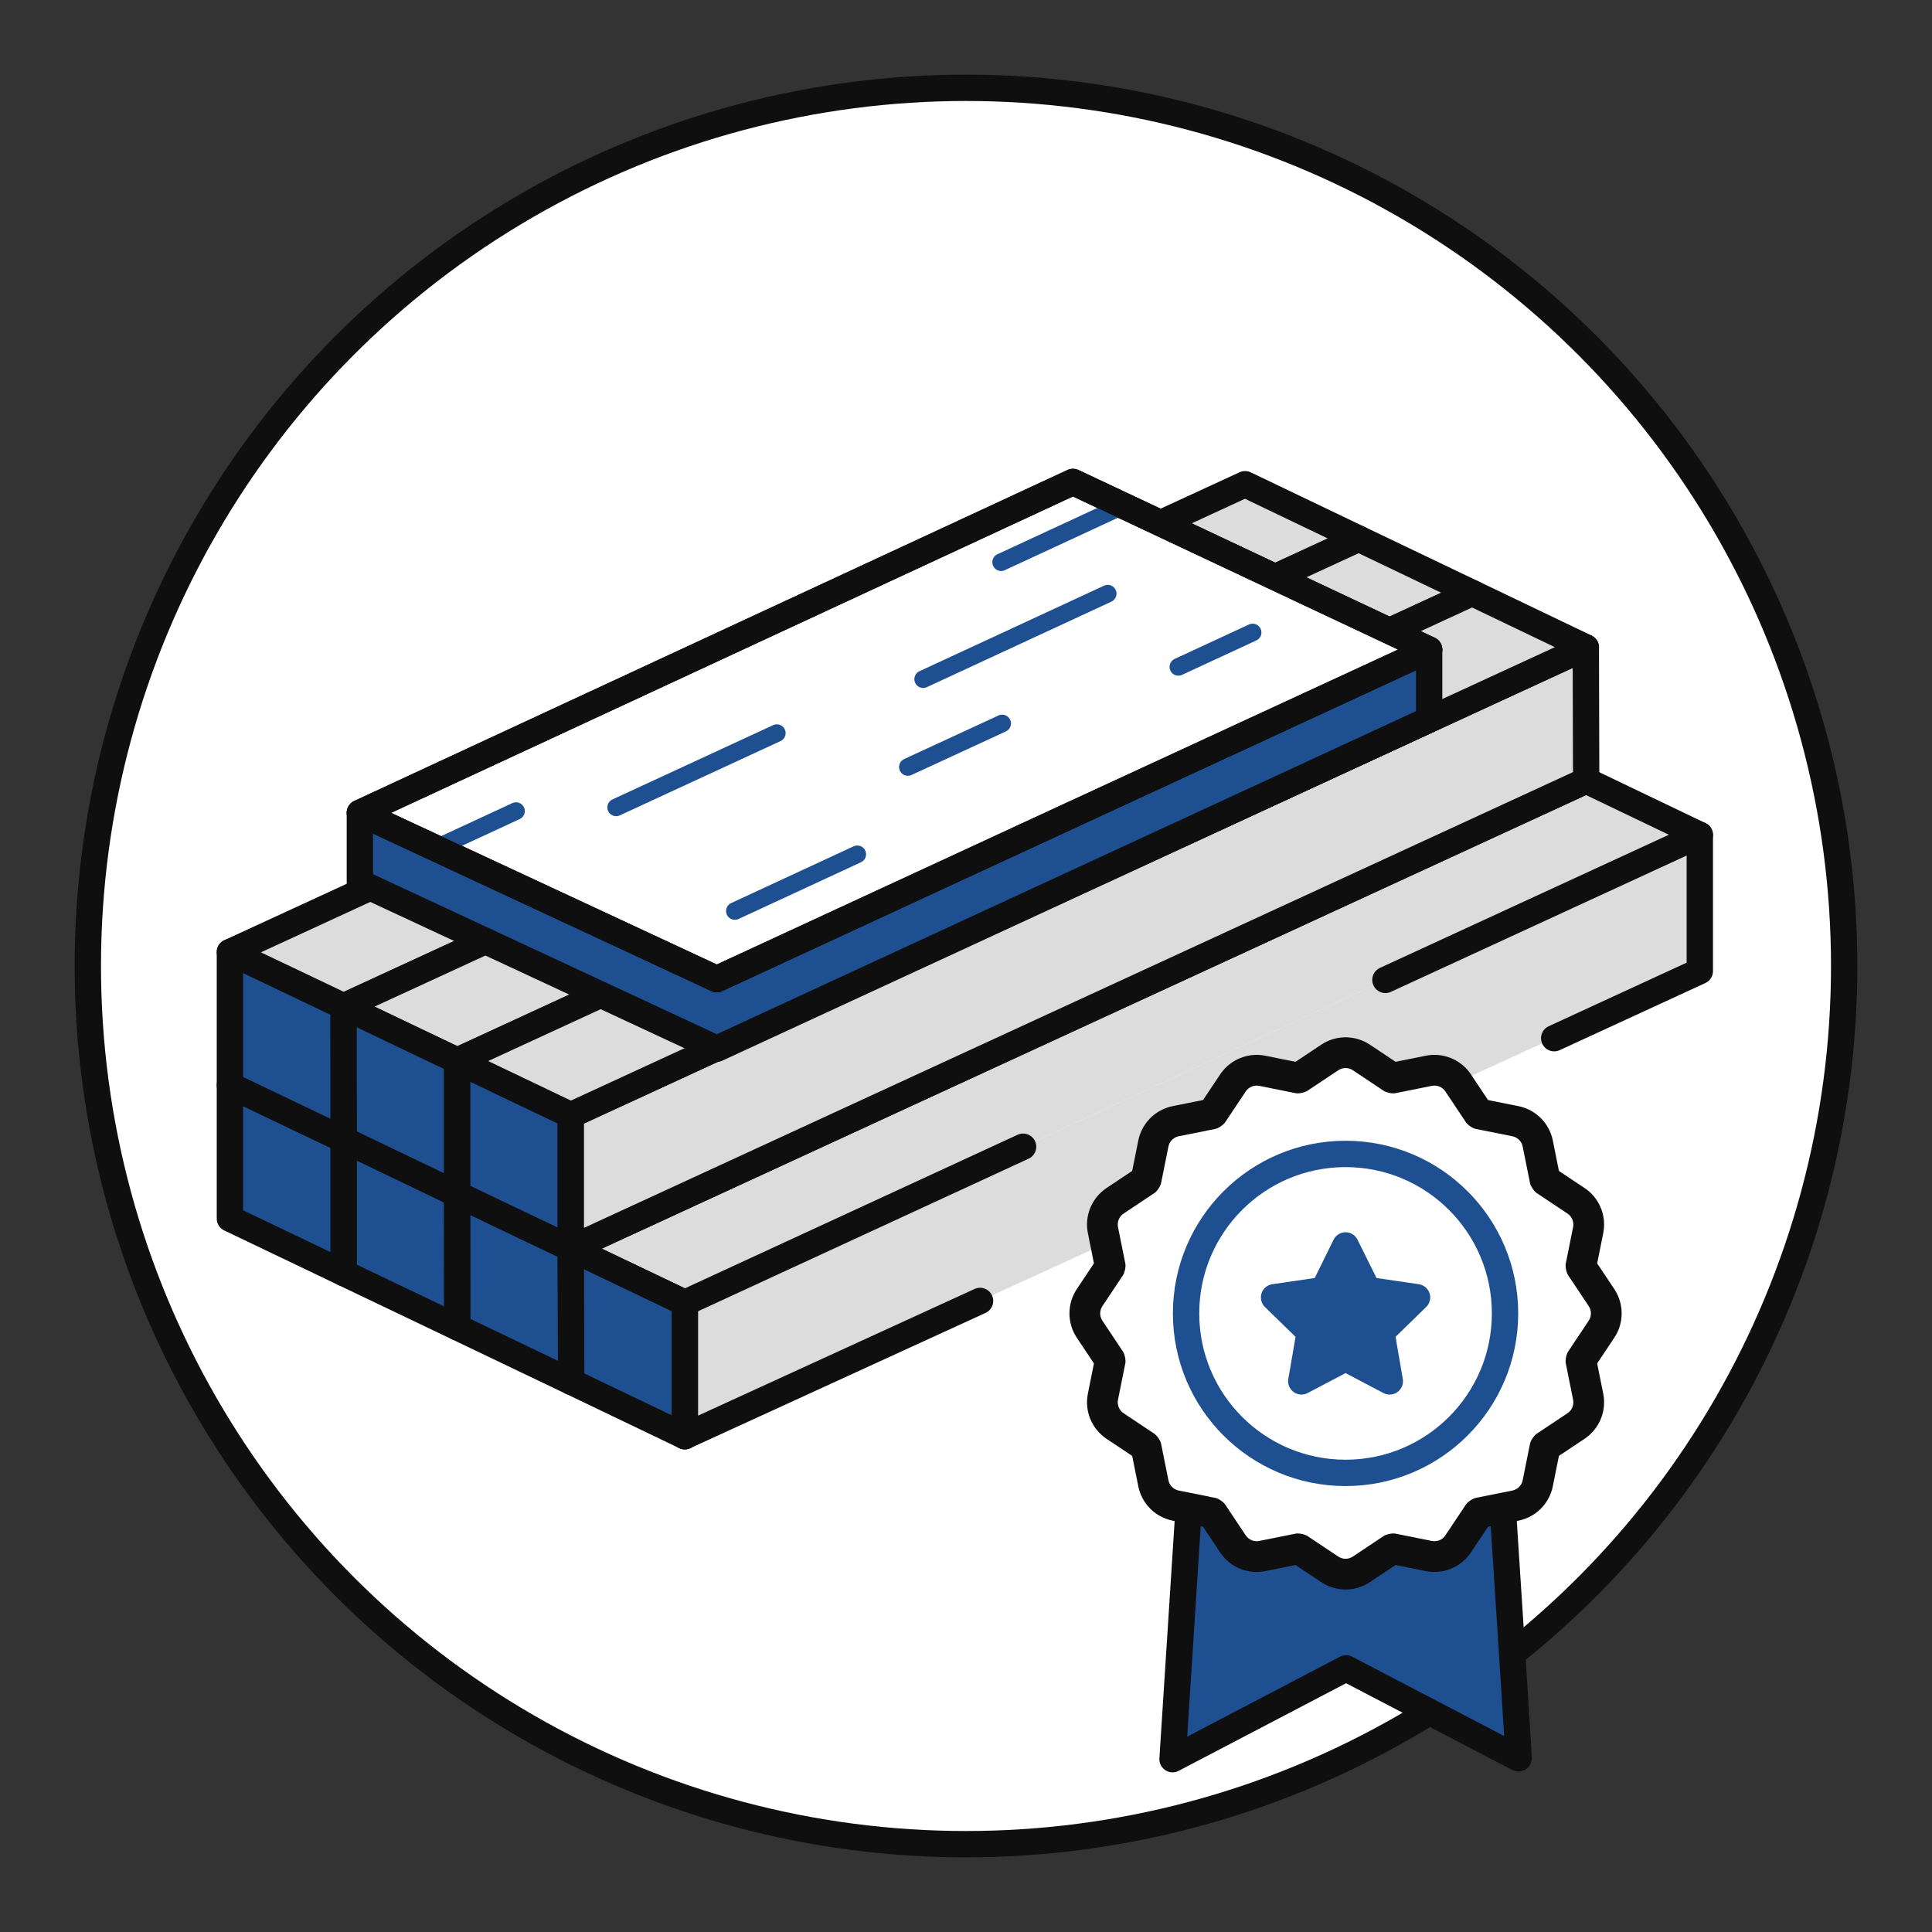
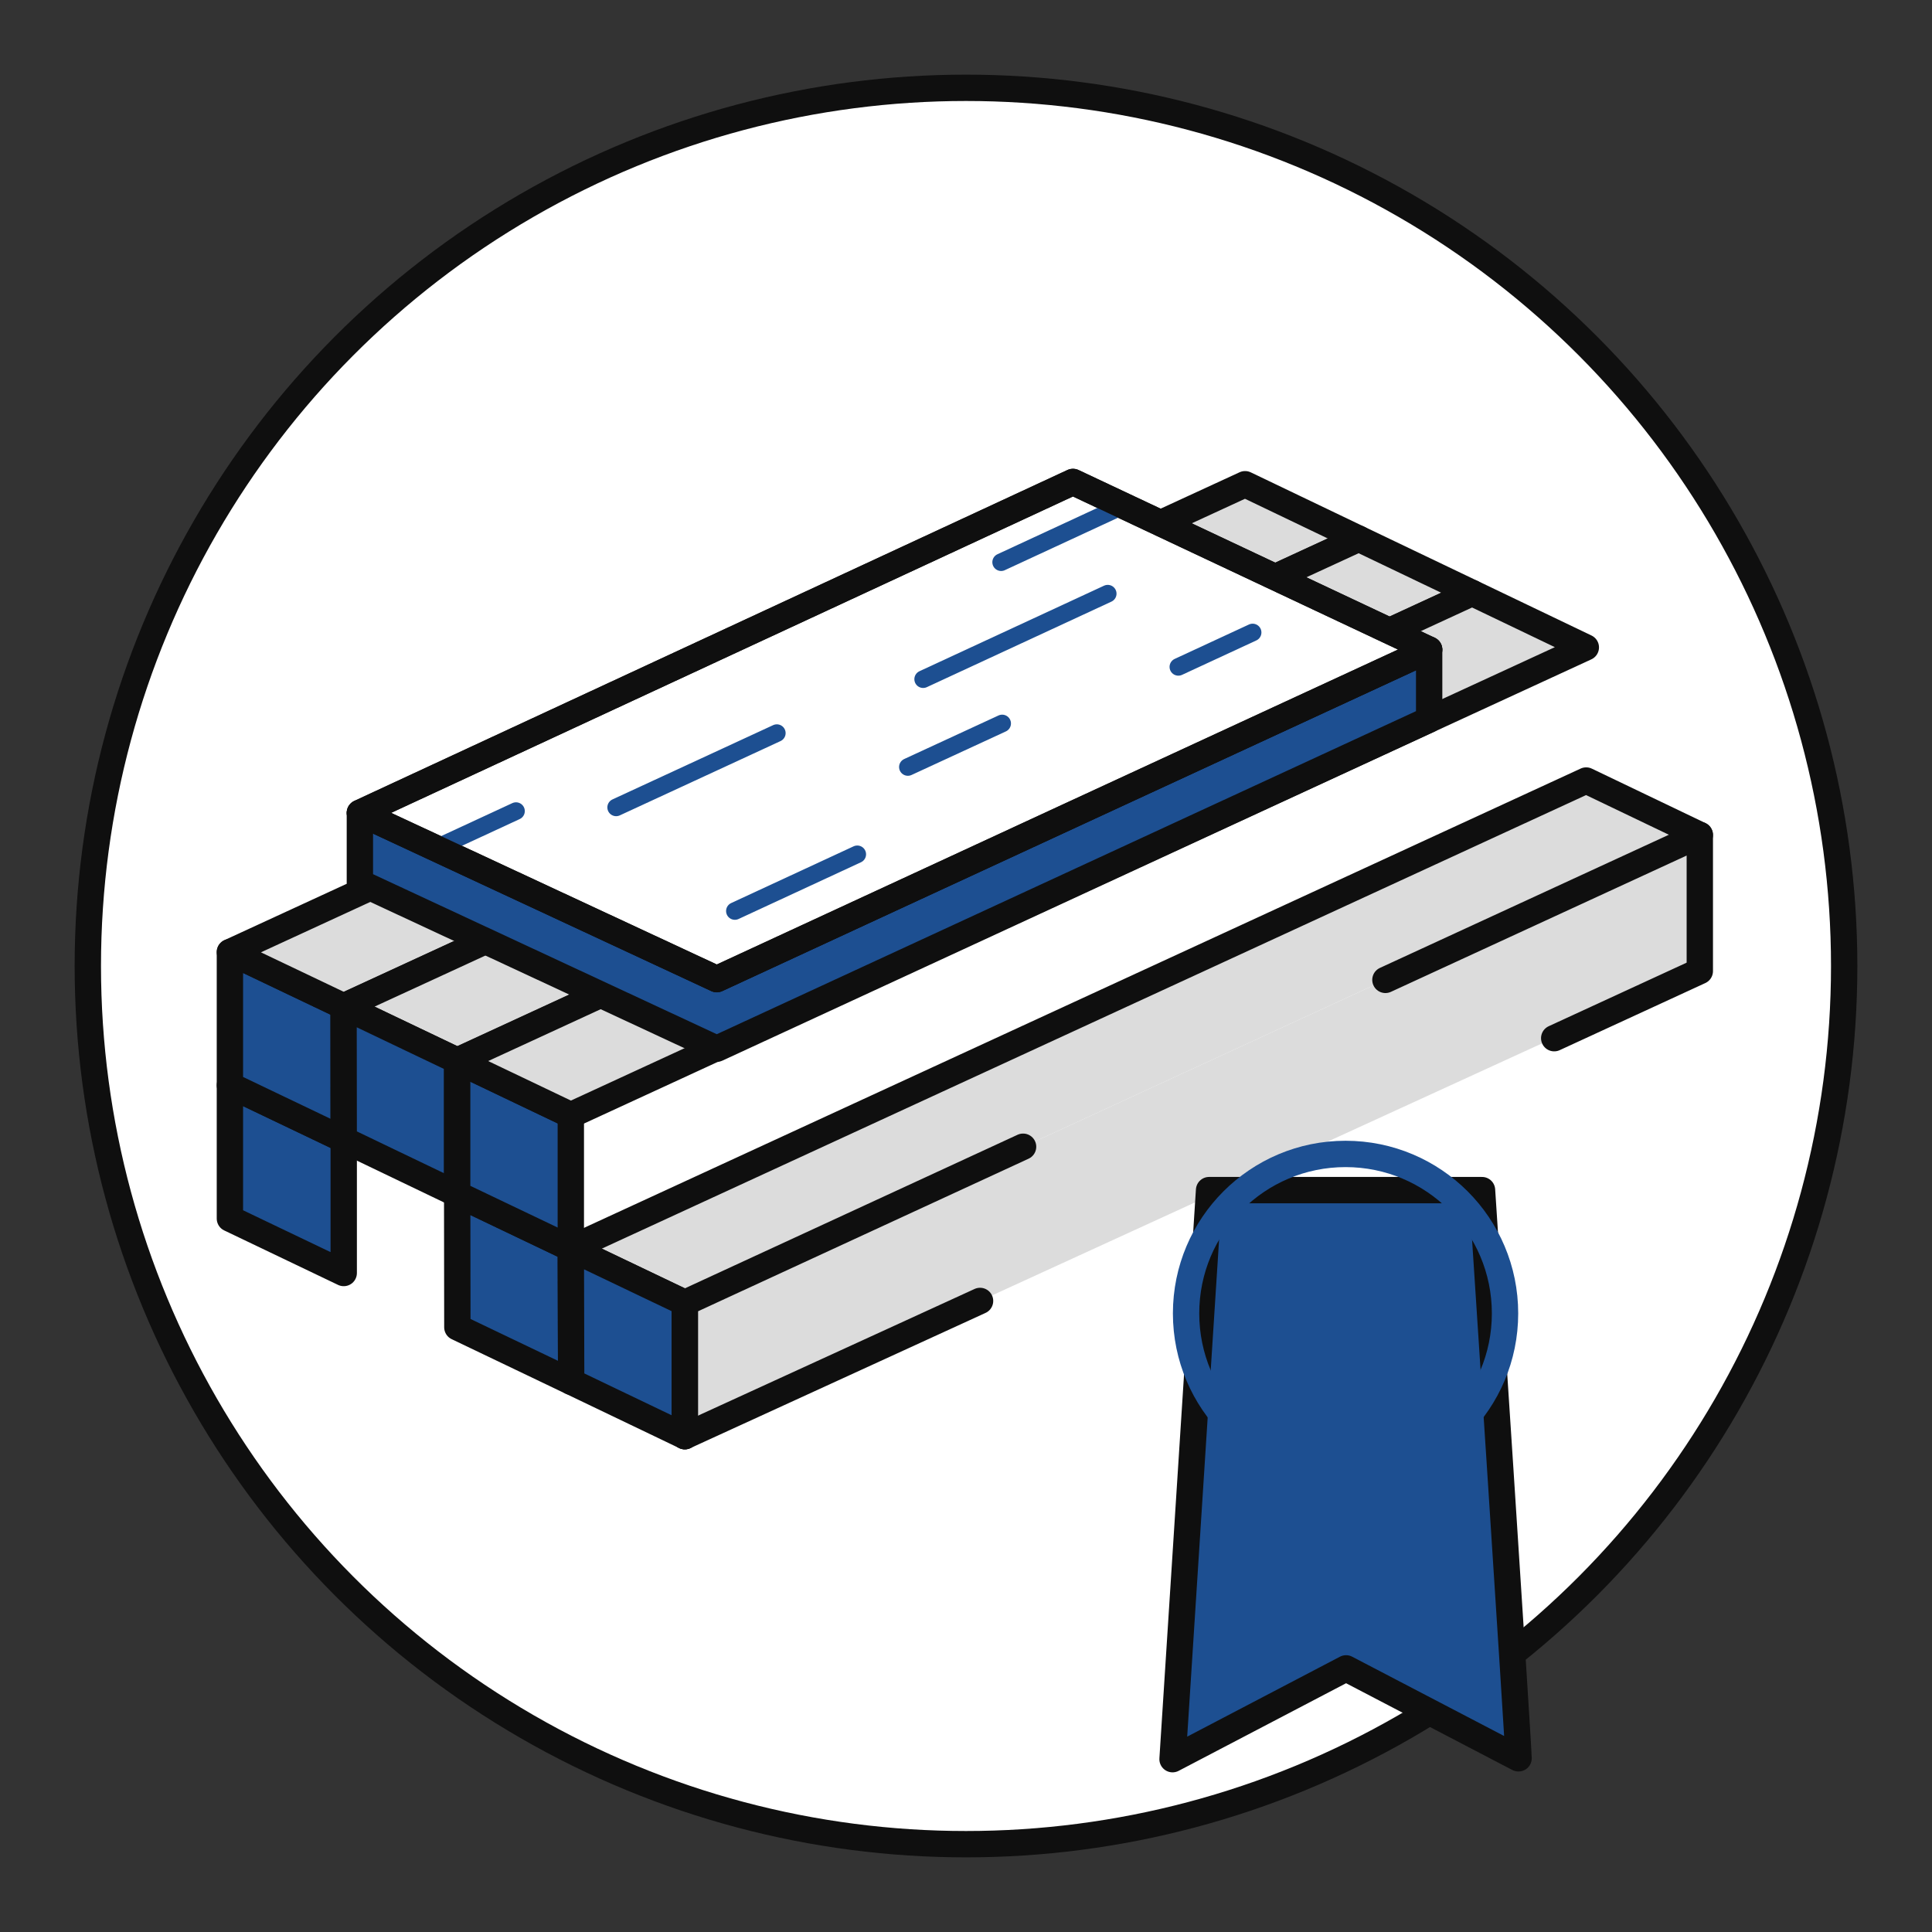
<svg xmlns="http://www.w3.org/2000/svg" id="Capa_1" data-name="Capa 1" viewBox="0 0 110 110">
  <rect x="0" y="0" width="110" height="110" fill="#333333" stroke="none" />
  <defs>
    <style>
      .cls-1, .cls-2, .cls-3, .cls-4, .cls-5, .cls-6, .cls-7, .cls-8, .cls-9 {
        stroke-linecap: round;
        stroke-linejoin: round;
      }

      .cls-1, .cls-2, .cls-4, .cls-5, .cls-6, .cls-7 {
        stroke-width: 1.5px;
      }

      .cls-1, .cls-2, .cls-5, .cls-7, .cls-8 {
        stroke: #0f0f0f;
      }

      .cls-1, .cls-3 {
        fill: #1d4f91;
      }

      .cls-2, .cls-6 {
        fill: #fff;
      }

      .cls-3 {
        stroke-width: 1.52px;
      }

      .cls-3, .cls-4, .cls-9 {
        stroke: #1d4f91;
      }

      .cls-4, .cls-7, .cls-9 {
        fill: none;
      }

      .cls-5, .cls-10 {
        fill: #dcdcdc;
      }

      .cls-6 {
        stroke: #fff;
      }

      .cls-8 {
        fill: #ff671f;
        stroke-width: 5px;
      }
    </style>
  </defs>
  <circle class="cls-2" cx="55" cy="55" r="50" />
  <g>
    <g>
      <polygon class="cls-1" points="13.09 61.79 19.57 64.88 19.57 72.48 13.09 69.38 13.09 61.79" />
-       <polygon class="cls-1" points="19.57 64.88 26.03 67.99 26.04 75.57 19.57 72.48 19.57 64.88" />
      <g>
        <polygon class="cls-1" points="13.09 54.21 19.57 57.3 19.57 64.89 13.09 61.79 13.09 54.21" />
        <polygon class="cls-5" points="77.36 30.67 70.89 27.57 13.09 54.21 19.57 57.3 77.36 30.67" />
      </g>
      <polygon class="cls-1" points="26.03 67.99 32.5 71.08 32.52 78.67 26.04 75.57 26.03 67.99" />
      <g>
        <path class="cls-10" d="M38.99,81.77v-7.59s57.79-26.64,57.79-26.64v7.75l-57.79,26.48" />
        <polyline class="cls-5" points="96.78 47.54 90.31 44.44 32.5 71.08 38.99 74.18" />
        <polygon class="cls-1" points="32.5 71.08 38.99 74.18 38.99 81.77 32.52 78.67 32.5 71.08" />
        <g>
          <line class="cls-7" x1="55.8" y1="74.07" x2="38.99" y2="81.77" />
          <path class="cls-7" d="M78.88,55.79l17.9-8.25v7.75l-8.29,3.82" />
          <polyline class="cls-7" points="38.99 81.77 38.99 74.18 58.25 65.29" />
        </g>
      </g>
      <g>
        <polygon class="cls-5" points="83.82 33.76 77.36 30.67 19.56 57.3 26.03 60.39 83.82 33.76" />
        <polyline class="cls-1" points="19.56 57.3 19.57 64.89 26.03 67.99 26.03 60.39 19.56 57.3" />
      </g>
      <g>
        <polygon class="cls-1" points="26.03 60.4 32.5 63.49 32.5 71.08 26.03 67.99 26.03 60.4" />
-         <path class="cls-5" d="M32.5,71.08v-7.59l57.79-26.63c0,.35.02,7.23.02,7.58l-57.81,26.64" />
        <polygon class="cls-5" points="90.29 36.86 83.82 33.76 26.03 60.4 32.5 63.49 90.29 36.86" />
      </g>
      <g>
        <path class="cls-1" d="M61.09,46.37l20.28-9.38c0,1.33,0,2.65,0,3.98l-20.28,9.37-20.28,9.37s-20.32-9.46-20.32-9.46v-3.96l20.32,9.46c6.76-3.13,13.52-6.26,20.28-9.38" />
        <polyline class="cls-2" points="61.09 46.36 81.37 36.99 61.09 27.44 40.79 36.86 20.49 46.28 40.81 55.74 61.09 46.36" />
        <g>
          <line class="cls-9" x1="25.15" y1="48.14" x2="29.38" y2="46.18" />
          <line class="cls-9" x1="41.84" y1="51.87" x2="48.81" y2="48.64" />
          <line class="cls-9" x1="57" y1="32.01" x2="63.97" y2="28.78" />
          <line class="cls-9" x1="52.56" y1="38.67" x2="63.07" y2="33.8" />
          <line class="cls-9" x1="67.09" y1="37.97" x2="71.32" y2="36.01" />
          <line class="cls-9" x1="51.69" y1="43.67" x2="57.06" y2="41.19" />
          <line class="cls-9" x1="35.08" y1="45.97" x2="44.23" y2="41.74" />
        </g>
        <polyline class="cls-7" points="61.09 46.36 81.37 36.99 61.09 27.44 40.79 36.86 20.49 46.28 40.81 55.74 61.09 46.36" />
      </g>
    </g>
    <g>
      <path class="cls-1" d="M86.46,100.11c0-.69-2.08-32.35-2.08-32.35h-15.54l-2.08,32.4,9.88-5.17,9.81,5.12Z" />
      <g>
-         <path class="cls-8" d="M76.61,61.56h0l1.77,1.18c.3.2.84.31,1.2.24l2.09-.42,1.18,1.77c.2.3.66.61,1.02.68l2.09.42.42,2.09c.07.36.38.81.68,1.02l1.77,1.18-.42,2.09c-.07.36.04.89.24,1.2l1.18,1.77-1.18,1.77c-.2.3-.31.84-.24,1.2l.42,2.09-1.77,1.18c-.3.2-.61.66-.68,1.02l-.42,2.09-2.09.42c-.36.07-.81.38-1.02.68l-1.18,1.77-2.09-.42c-.36-.07-.89.04-1.2.24l-1.77,1.18-1.77-1.18c-.3-.2-.84-.31-1.2-.24l-2.09.42-1.18-1.77c-.2-.3-.66-.61-1.02-.68l-2.09-.42-.42-2.09c-.07-.36-.38-.81-.68-1.02l-1.77-1.18.42-2.09c.07-.36-.04-.89-.24-1.2l-1.18-1.77,1.18-1.77c.2-.3.31-.84.24-1.2l-.42-2.09,1.77-1.18c.3-.2.61-.66.68-1.02l.42-2.09,2.09-.42c.36-.07.81-.38,1.02-.68l1.18-1.77,2.09.42c.36.07.89-.04,1.2-.24l1.77-1.18Z" />
-         <path class="cls-6" d="M76.61,61.56h0l1.77,1.18c.3.2.84.31,1.2.24l2.09-.42,1.18,1.77c.2.3.66.61,1.02.68l2.09.42.42,2.09c.07.36.38.81.68,1.02l1.77,1.18-.42,2.09c-.07.36.04.89.24,1.2l1.18,1.77-1.18,1.77c-.2.3-.31.84-.24,1.2l.42,2.09-1.77,1.18c-.3.2-.61.66-.68,1.02l-.42,2.09-2.09.42c-.36.07-.81.38-1.02.68l-1.18,1.77-2.09-.42c-.36-.07-.89.04-1.2.24l-1.77,1.18-1.77-1.18c-.3-.2-.84-.31-1.2-.24l-2.09.42-1.18-1.77c-.2-.3-.66-.61-1.02-.68l-2.09-.42-.42-2.09c-.07-.36-.38-.81-.68-1.02l-1.77-1.18.42-2.09c.07-.36-.04-.89-.24-1.2l-1.18-1.77,1.18-1.77c.2-.3.31-.84.24-1.2l-.42-2.09,1.77-1.18c.3-.2.61-.66.68-1.02l.42-2.09,2.09-.42c.36-.07.81-.38,1.02-.68l1.18-1.77,2.09.42c.36.07.89-.04,1.2-.24l1.77-1.18Z" />
        <circle class="cls-4" cx="76.61" cy="74.78" r="9.08" />
      </g>
      <polygon class="cls-3" points="76.61 70.92 77.87 73.46 80.67 73.87 78.64 75.85 79.12 78.64 76.61 77.32 74.1 78.64 74.58 75.85 72.55 73.87 75.36 73.46 76.61 70.92" />
    </g>
  </g>
</svg>